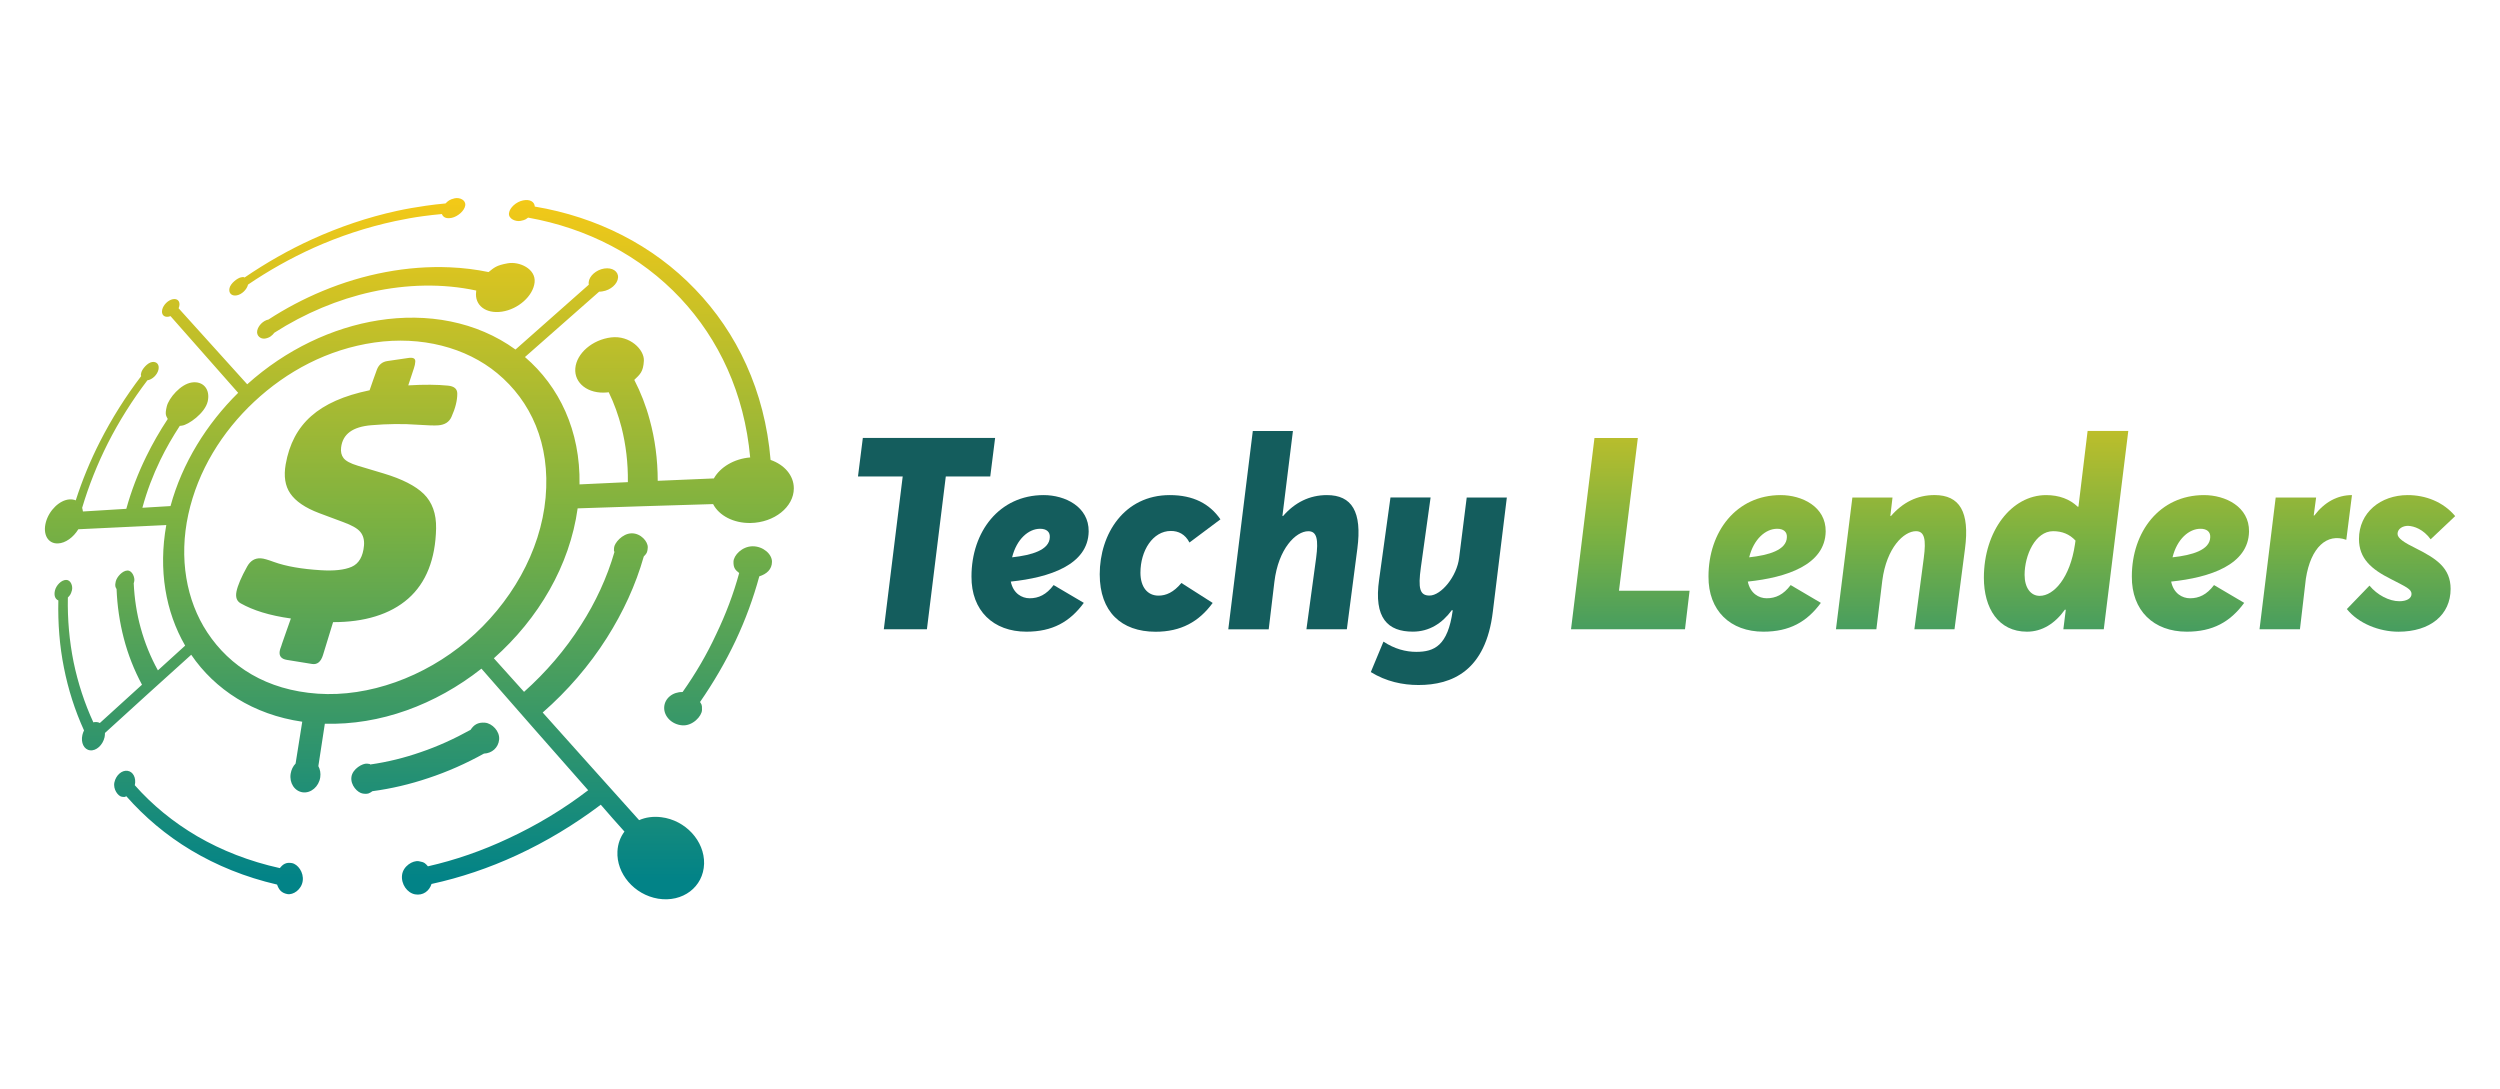
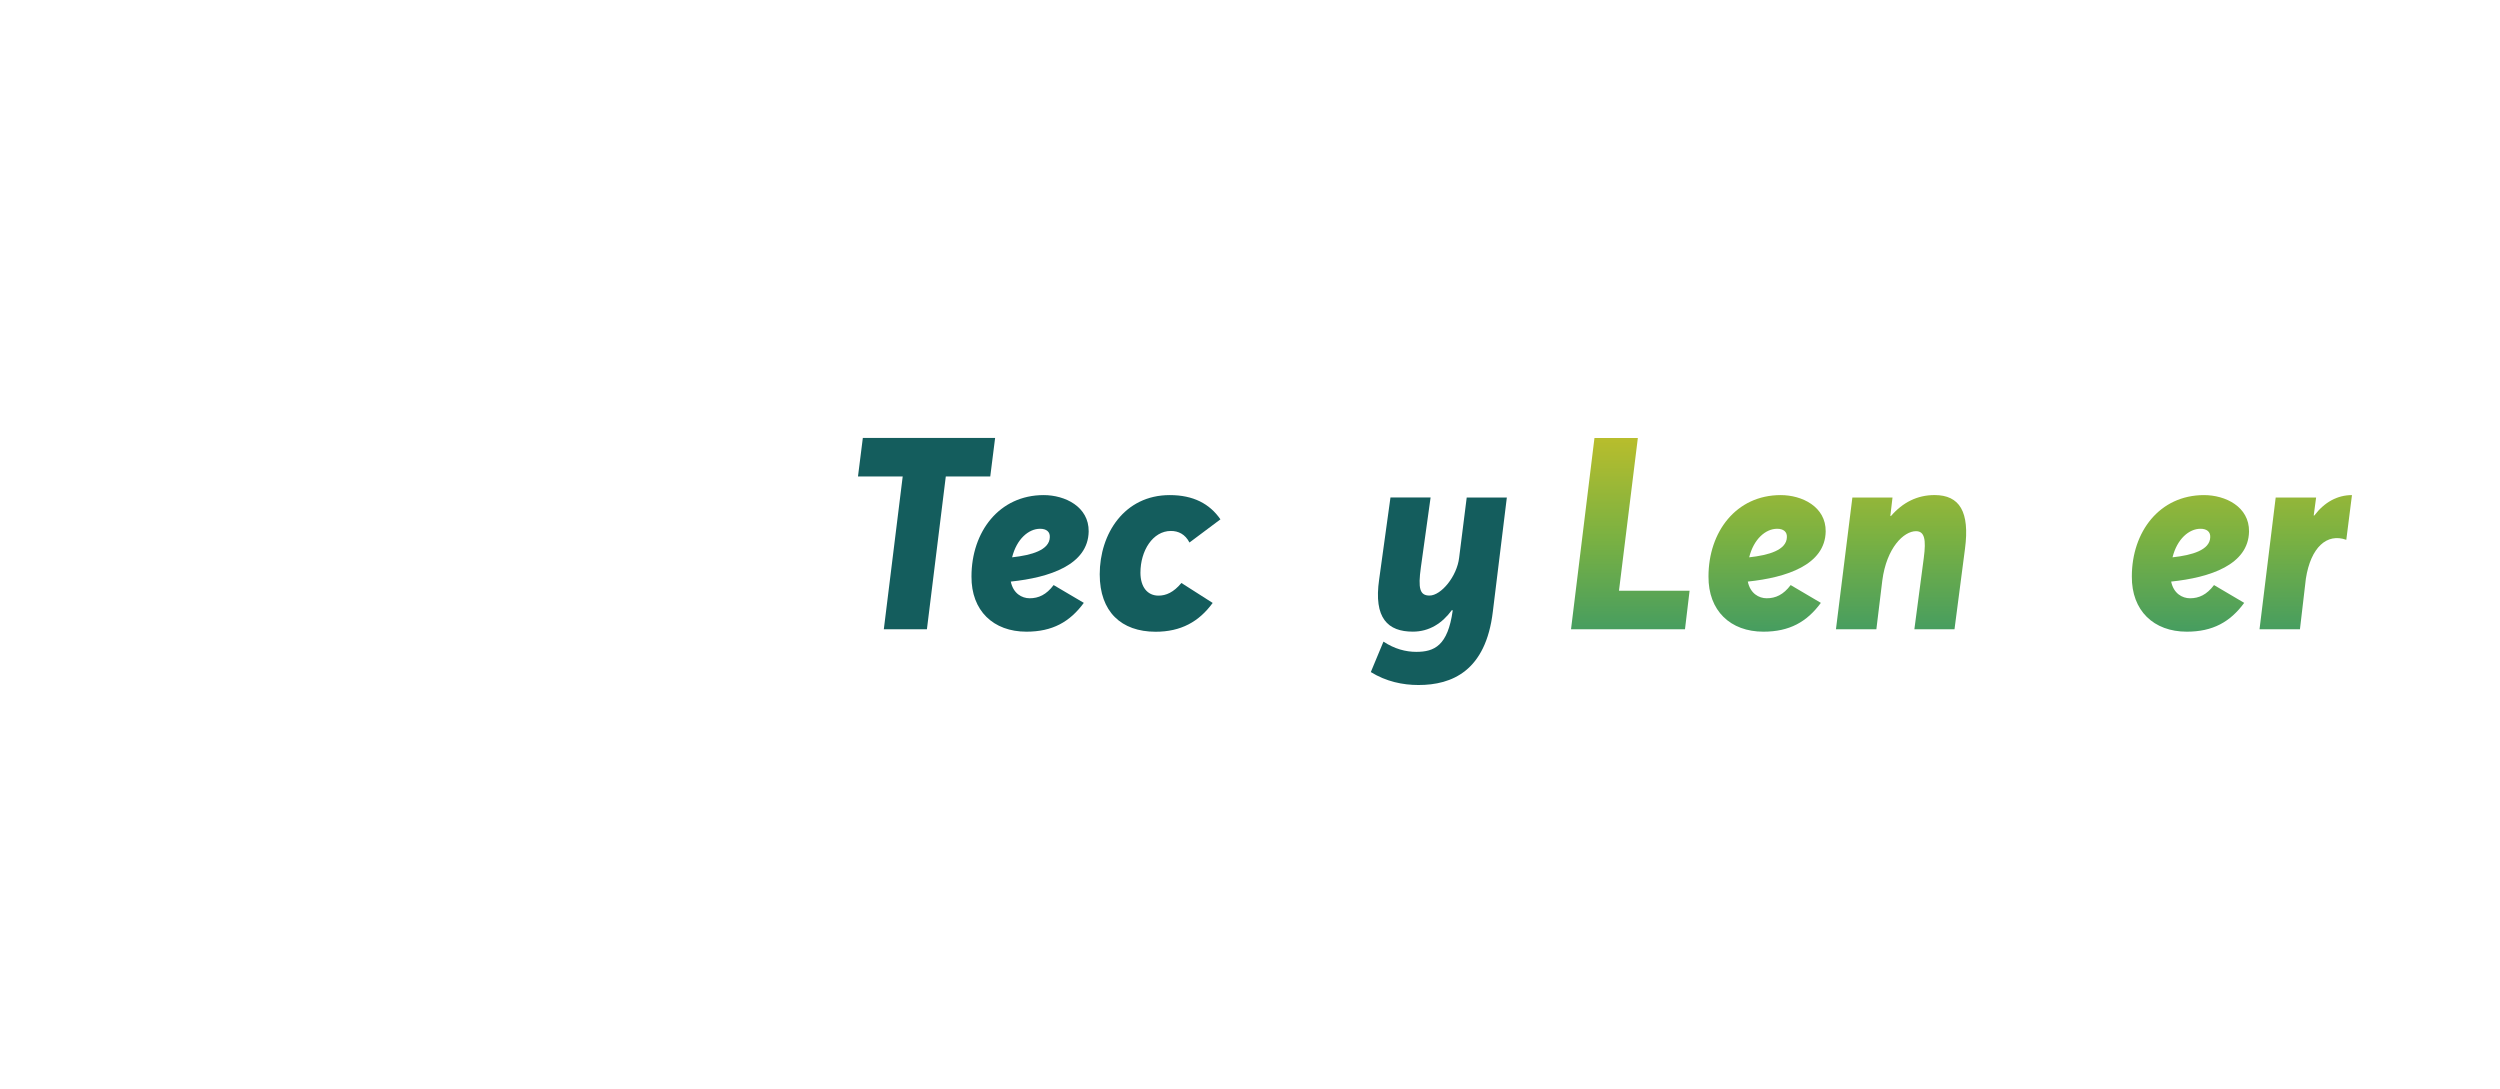
<svg xmlns="http://www.w3.org/2000/svg" xmlns:xlink="http://www.w3.org/1999/xlink" version="1.1" id="Layer_1" x="0px" y="0px" viewBox="0 0 766.92 334.05" style="enable-background:new 0 0 766.92 334.05;" xml:space="preserve">
  <style type="text/css">
	
		.st0{clip-path:url(#SVGID_00000063619224703081391340000004277077631208352923_);fill:url(#SVGID_00000182512591056545598970000018446285096911934631_);}
	.st1{fill:#145D5D;}
	.st2{fill:url(#SVGID_00000164484663239972535460000014030317379288373120_);}
	.st3{fill:url(#SVGID_00000002373246483289496380000009999161533297524375_);}
	.st4{fill:url(#SVGID_00000056402225841780510600000002847546850275356856_);}
	.st5{fill:url(#SVGID_00000140708374040046972330000011477718475991084468_);}
	.st6{fill:url(#SVGID_00000031901404617885672600000007750883127071467685_);}
	.st7{fill:url(#SVGID_00000002352940161516998080000000511429539394452647_);}
	.st8{fill:url(#SVGID_00000113336745310228629800000018324565899529196954_);}
</style>
  <g>
    <defs>
-       <path id="SVGID_1_" d="M111.35,243.45c1.68,0.22,2.06-0.17,2.9-0.74c5.74-0.76,11.53-2.12,17.19-4.03    c5.84-1.93,11.52-4.45,17.02-7.5c2.4-0.08,4.42-1.77,4.66-4.31c0.24-2.55-2.14-4.98-4.35-5.17c-2.22-0.19-3.48,0.74-4.4,2.18    c-4.99,2.76-10.06,5.08-15.28,6.85c-5.07,1.77-10.24,3.04-15.49,3.79c-0.31-0.12,0.33-0.11-1-0.26c-1.33-0.14-4.45,1.58-4.79,4.08    C107.46,240.85,109.68,243.23,111.35,243.45 M209.4,212.29c-3.03-0.06-5.53,1.94-5.65,4.69c-0.12,2.76,2.32,5.28,5.54,5.53    c3.22,0.25,6.01-2.85,6.06-4.7c0.05-1.85-0.2-1.71-0.6-2.46c4.14-5.99,7.81-12.26,10.9-18.79c3.02-6.41,5.45-13.02,7.28-19.76    c2.25-0.7,3.87-2.12,3.89-4.46c0.02-2.34-2.69-4.77-5.93-4.76c-3.24,0.02-5.84,2.78-5.88,4.75c-0.04,1.97,0.64,2.59,1.75,3.45    c-1.75,6.44-4.13,12.69-7.02,18.71C216.88,200.68,213.4,206.63,209.4,212.29z M154,95.6c5-0.75,9.55-4.81,10-8.97    c0.45-4.16-4.68-6.5-8.24-5.86c-3.57,0.63-4.19,1.36-5.88,2.69c-3.87-0.8-7.87-1.29-11.95-1.46c-12.96-0.55-26.38,2.04-38.97,7.27    c-5.82,2.42-11.38,5.36-16.6,8.75c-1.59,0.32-3.12,1.82-3.45,3.39c-0.33,1.58,1.04,2.67,2.4,2.45c1.36-0.23,2.14-0.87,2.85-1.79    c9.37-6,19.59-10.27,29.87-12.53c10.75-2.36,21.73-2.63,32.07-0.41c-0.02,0.16-0.03,0.29-0.04,0.4    C145.55,93.62,149,96.35,154,95.6z M138.61,66.82c1.77-0.38,3.87-2.12,4.11-3.79c0.24-1.66-1.68-2.53-3.23-2.2    c-1.55,0.35-2.09,0.83-2.81,1.58c-2,0.18-4.02,0.41-6.05,0.71c-2.99,0.43-5.97,0.94-8.9,1.58c-9.05,1.98-17.69,4.95-25.86,8.65    c-7.34,3.33-14.3,7.32-20.84,11.78c-0.34-0.12-0.16-0.23-1.17-0.03c-1.01,0.22-3.12,1.78-3.46,3.3c-0.34,1.52,0.67,2.5,2.23,2.21    c1.55-0.28,3.1-1.79,3.46-3.31c6.31-4.29,13.05-8.08,20.11-11.27c7.89-3.54,16.25-6.32,24.99-8.2c2.92-0.62,5.8-1.15,8.6-1.52    c1.91-0.26,3.84-0.48,5.76-0.65C135.94,66.64,136.84,67.19,138.61,66.82z M55.14,130.58h0.01    C55.18,130.58,55.17,130.58,55.14,130.58z M58.66,200.86c7.25,10.63,19,18.37,34.06,20.54c-0.66,4.24-1.35,8.52-2.04,12.83    c-0.79,0.81-1.32,1.89-1.52,3.13c-0.44,2.81,1.19,5.36,3.72,5.7c2.51,0.32,4.93-1.75,5.36-4.6c0.18-1.27-0.03-2.43-0.58-3.44    c0.67-4.37,1.33-8.7,1.99-13.01c16.88,0.49,33.94-5.76,48.04-16.89c10.14,11.62,21.03,24.03,32.74,37.3    c-7.65,5.86-15.91,10.81-24.47,14.78c-8.03,3.79-16.33,6.66-24.69,8.56c-0.74-0.82-0.97-1.27-2.8-1.57    c-1.82-0.3-4.82,1.49-5.14,4.27c-0.32,2.78,1.59,5.46,4,5.9c2.41,0.43,4.35-0.99,5.05-3.19c8.85-1.93,17.62-4.88,26.1-8.8    c9.04-4.17,17.7-9.39,25.82-15.51c2.35,2.74,4.77,5.48,7.26,8.24c-1.26,1.68-2.04,3.76-2.15,6.07    c-0.36,6.79,5.12,13.3,12.49,14.52c7.51,1.22,13.88-3.58,14.09-10.71c0.18-7.03-5.75-13.38-13.1-14.28c-2.46-0.31-4.81,0-6.83,0.9    c-10.46-11.63-20.28-22.62-29.58-33.02c7.57-6.62,14.25-14.33,19.69-22.91c4.94-7.81,8.85-16.2,11.32-24.97    c0.7-0.73,1.13-1.02,1.22-2.77c0.09-1.73-2.09-4.37-4.96-4.32c-2.87,0.06-5.3,3.01-5.38,4.45c-0.08,1.42,0.01,0.85,0.13,1.25    c-2.29,7.91-5.8,15.47-10.27,22.42c-4.81,7.61-10.74,14.49-17.47,20.51c-3.15-3.5-6.22-6.94-9.26-10.3    c13.72-12.18,23.28-28.46,25.7-45.99c13.19-0.45,27.05-0.88,41.56-1.31c1.8,3.49,6.22,5.89,11.49,5.8    c7.26-0.13,13.27-4.89,13.27-10.63c0-3.98-2.92-7.26-7.13-8.72c-1.78-21.24-10.34-39.08-23.15-52.37    c-12.97-13.53-30.18-22.16-49.18-25.35c-0.09-1.49-1.53-2.33-3.61-1.89c-2.08,0.43-4.1,2.2-4.31,3.92    c-0.21,1.74,2.06,2.66,3.57,2.36c1.51-0.3,1.58-0.51,2.29-1c18.13,3.24,34.48,11.66,46.76,24.75    c11.74,12.52,19.6,29.14,21.37,48.82c-4.95,0.41-9.2,2.99-11.14,6.44c-5.88,0.23-11.58,0.48-17.22,0.73    c-0.01-6.59-0.85-12.87-2.46-18.72c-1.16-4.33-2.76-8.43-4.73-12.24c1.73-1.68,2.75-2.42,2.94-5.85    c0.19-3.43-4.33-7.89-10.06-7.18c-5.73,0.7-10.58,4.87-10.97,9.47c-0.39,4.59,3.95,7.96,9.74,7.41c0.15-0.01,0.34-0.03,0.51-0.06    c1.66,3.4,2.96,7.04,3.95,10.88c1.3,5.2,2,10.79,1.92,16.7c-5.01,0.25-10,0.45-14.83,0.69c0.3-16.49-6.22-30.05-16.74-39.07    c7.49-6.61,15.07-13.28,22.76-20.05c0.32,0,0.65-0.02,1-0.09c2.48-0.36,4.66-2.26,4.8-4.22c0.14-1.94-1.79-3.18-4.25-2.79    c-2.48,0.4-4.58,2.29-4.76,4.19c-0.02,0.27-0.01,0.53,0.04,0.76c-7.57,6.71-15.07,13.35-22.49,19.9    c-11.99-8.68-27.12-11.31-42.05-8.96c-14.09,2.22-28.37,8.94-40.25,19.62c-7.46-8.25-14.48-16.02-21.05-23.32    c0.06-0.21,0.15-0.41,0.2-0.6c0.36-1.51-0.54-2.47-1.98-2.18c-1.42,0.28-2.87,1.68-3.24,3.17c-0.36,1.48,0.5,2.45,1.94,2.19    c0.19-0.04,0.39-0.09,0.6-0.17c6.5,7.37,13.39,15.2,20.75,23.53c-9.69,9.56-17.18,21.61-20.75,34.74    c-2.92,0.19-5.79,0.36-8.63,0.52c1.37-5.08,3.24-9.98,5.5-14.64c1.75-3.61,3.78-7.11,5.97-10.48l0.67-0.08    c1.87-0.2,7.08-3.76,7.91-7.46c0.82-3.72-1.41-6.27-4.86-5.78c-3.45,0.48-7.1,4.8-7.71,7.36c-0.61,2.55-0.21,2.81,0.3,3.84    c-2.43,3.68-4.67,7.57-6.62,11.57c-2.51,5.13-4.57,10.48-6.09,15.99c-4.53,0.28-8.97,0.54-13.31,0.82    c-0.06-0.4-0.13-0.77-0.24-1.12c2.03-6.84,4.67-13.42,7.84-19.73c3.45-6.81,7.56-13.32,12.18-19.4c0,0,0.02,0,0.04,0    c1.45-0.22,2.96-1.65,3.34-3.21c0.38-1.55-0.5-2.62-1.95-2.39c-1.46,0.23-3.05,2.21-3.29,3.18c-0.25,0.98-0.11,0.81-0.04,1.13    c-4.82,6.31-9.05,13.04-12.64,20.09c-2.94,5.77-5.45,11.83-7.44,18.04c-0.56-0.24-1.2-0.35-1.93-0.3    c-3.03,0.21-6.26,3.34-7.24,7.01c-1,3.73,0.65,6.62,3.7,6.5c2.31-0.08,4.75-1.87,6.26-4.35c8.61-0.42,17.61-0.85,26.98-1.29    c-2.45,13.7-0.24,26.57,5.79,36.99c-2.79,2.55-5.6,5.06-8.36,7.59c-2.24-4.07-4.01-8.39-5.26-12.95    c-1.23-4.41-1.94-9.02-2.16-13.83c0.06-0.16-0.08,0.48,0.16-0.55c0.25-1.01-0.53-3.32-2.08-3.3c-1.55,0.03-3.27,1.97-3.59,3.35    c-0.32,1.37-0.11,1.74,0.25,2.33c0.2,5.18,0.95,10.22,2.21,15.08c1.29,5,3.19,9.8,5.59,14.27c-4.34,3.95-8.67,7.87-12.93,11.75    c-0.29-0.16-0.64-0.28-0.99-0.3c-0.35-0.03-0.67,0-1,0.1c-2.7-5.85-4.73-12.07-6.07-18.53c-1.28-6.37-1.89-13.01-1.75-19.78    c0.56-0.57,0.91-0.89,1.25-2.2c0.33-1.31-0.36-3.21-1.79-3.19c-1.43,0.01-3.01,1.61-3.41,3.2c-0.4,1.61,0.08,2.69,1.03,3.1    c-0.16,7.07,0.38,13.96,1.7,20.57c1.32,6.71,3.38,13.18,6.18,19.31c-0.22,0.44-0.39,0.89-0.5,1.37c-0.55,2.38,0.48,4.52,2.36,4.73    c1.88,0.22,3.88-1.59,4.44-4.02c0.1-0.44,0.11-0.89,0.12-1.31C40.87,216.91,49.69,208.95,58.66,200.86z M97.47,212.8    c-15.69-1.08-26.96-8.32-33.87-18.78c-6.48-9.81-8.76-22.82-5.83-36.23c2.93-13.41,10.34-25.32,20.19-34.54    c10.01-9.36,22.59-16.12,36.91-18.18c14.32-2.06,28.07,1.48,37.67,9.43c10.31,8.54,16.33,21.63,14.83,38.18    c-1.5,16.56-10.74,32.62-24.12,43.94C130.15,207.7,113.16,213.88,97.47,212.8z M102.18,190.85c4.8,0.01,9.15-0.57,13.01-1.77    c3.92-1.2,7.28-3.03,10.03-5.44c5.52-4.85,8.37-12.16,8.56-21.54c0.09-4.54-1.21-8.06-3.8-10.6c-2.52-2.46-6.65-4.56-12.23-6.24    c-2.73-0.82-5.39-1.61-7.97-2.39c-2.26-0.68-3.71-1.46-4.39-2.34c-0.67-0.86-0.91-1.96-0.75-3.26c0.49-4.11,3.53-6.35,9.29-6.83    c4.93-0.42,9.7-0.48,14.3-0.14c2.96,0.2,5.05,0.27,6.21,0.18c2.01-0.16,3.35-1.01,4.05-2.58c1.19-2.63,1.79-5,1.79-7.14    c0-1.48-0.96-2.27-2.83-2.46c-3.2-0.32-7.28-0.38-12.21-0.08c0.58-1.77,1.14-3.51,1.73-5.24c0.24-0.71,0.4-1.4,0.43-2.06    c0.05-0.95-0.66-1.33-2.11-1.11c-2.2,0.32-4.35,0.64-6.48,0.95c-1.51,0.23-2.61,1.09-3.19,2.63c-0.78,2.07-1.49,4.19-2.24,6.33    c-7.88,1.63-13.76,4.25-17.92,7.93c-4.14,3.66-6.73,8.54-7.83,14.82c-0.62,3.61-0.18,6.57,1.41,8.9c1.63,2.39,4.57,4.42,8.9,6.05    c2.38,0.9,4.82,1.82,7.32,2.73c2.59,0.94,4.36,1.92,5.25,2.99c0.91,1.09,1.29,2.49,1.15,4.19c-0.29,3.38-1.57,5.58-3.79,6.55    c-2.21,0.96-5.39,1.3-9.49,1.04c-5.77-0.36-10.57-1.16-14.41-2.55c-1.75-0.64-3.06-1.05-3.99-1.1c-1.78-0.09-3.17,0.74-4.15,2.5    c-1.82,3.27-2.92,5.85-3.29,7.71c-0.34,1.74,0.09,2.93,1.3,3.61c1.91,1.07,4.1,2,6.62,2.77c2.58,0.79,5.5,1.42,8.77,1.87    c-0.9,2.6-1.86,5.19-2.76,7.85c-0.06,0.17-0.1,0.42-0.22,0.7c-0.13,0.3-0.22,0.58-0.3,0.83c-0.08,0.26-0.13,0.47-0.15,0.66    c-0.23,1.51,0.51,2.38,2.21,2.66c2.52,0.41,5.1,0.83,7.71,1.25c1.58,0.26,2.7-0.63,3.35-2.7    C100.13,197.55,101.16,194.16,102.18,190.85z M89.55,264.77c-1.81-0.33-2.79,0.37-3.7,1.54c-9.37-2.07-17.84-5.41-25.31-9.75    c-7.41-4.34-13.83-9.62-19.19-15.68c0,0,0-0.02,0.01-0.04c0.48-2.22-0.54-4.17-2.27-4.38c-1.72-0.23-3.51,1.34-3.99,3.52    c-0.48,2.18,1.17,4.29,2.28,4.44c1.11,0.16,0.92,0,1.37-0.16c5.57,6.33,12.2,11.97,19.86,16.56c7.8,4.67,16.62,8.28,26.39,10.54    c0.52,1.48,1.25,2.54,3.1,2.91c1.85,0.36,4.38-1.36,4.76-4C93.25,267.61,91.36,265.1,89.55,264.77z" />
-     </defs>
+       </defs>
    <clipPath id="SVGID_00000073697984904906034440000016952140692918459828_">
      <use xlink:href="#SVGID_1_" style="overflow:visible;" />
    </clipPath>
    <linearGradient id="SVGID_00000090982430831217142940000003874939371516668830_" gradientUnits="userSpaceOnUse" x1="128.283" y1="269.358" x2="128.283" y2="60.772">
      <stop offset="0" style="stop-color:#028387" />
      <stop offset="0.52" style="stop-color:#7AB142" />
      <stop offset="1" style="stop-color:#F4C917" />
    </linearGradient>
-     <rect x="13.04" y="60.5" style="clip-path:url(#SVGID_00000073697984904906034440000016952140692918459828_);fill:url(#SVGID_00000090982430831217142940000003874939371516668830_);" width="230.48" height="216.4" />
  </g>
  <g>
    <path class="st1" d="M263.2,146.17l1.49-11.82h40.58l-1.49,11.82h-13.64l-5.79,46.86h-13.22l5.79-46.86H263.2z" />
    <path class="st1" d="M310.08,178.41c0.74,3.64,3.39,5.12,5.78,5.12c2.73,0,5.12-1.07,7.36-4.05l9.26,5.46   c-4.3,5.87-9.67,8.84-17.6,8.84c-10.17,0-16.94-6.44-16.86-16.94c0-13.72,8.51-24.96,22.15-24.96c6.53,0,13.89,3.55,13.8,11.16   C333.8,173.28,321.98,177.17,310.08,178.41z M319.08,162.21c-3.55,0-7.19,3.14-8.6,8.76c6.03-0.66,11.49-2.23,11.57-6.2   C322.14,163.12,320.98,162.21,319.08,162.21z" />
    <path class="st1" d="M337.36,176.18c0-12.4,7.52-24.3,21.49-24.3c7.19,0,12.23,2.64,15.54,7.44l-9.5,7.11   c-1.32-2.56-3.39-3.55-5.7-3.55c-5.54,0-9.34,6.04-9.34,12.81c0,4.38,2.15,7.03,5.54,7.03c2.31,0,4.63-0.99,7.03-3.88l9.59,6.12   c-4.21,5.78-9.75,8.84-17.52,8.84C343.97,193.78,337.36,187.67,337.36,176.18z" />
-     <path class="st1" d="M396.63,132.21l-3.22,26.04l0.17,0.08c3.64-4.21,8.18-6.45,13.47-6.45c7.69,0,10.83,5.12,9.34,16.45   l-3.22,24.71h-12.4l2.98-21.9c0.74-5.62,0.25-8.18-2.4-8.18c-3.8,0-9.18,5.29-10.41,15.54l-1.74,14.55h-12.4l7.52-60.83H396.63z" />
    <path class="st1" d="M457.96,187.58c-2.15,18.27-12.56,22.56-22.81,22.56c-4.88,0-9.92-1.07-14.63-3.97l3.88-9.34   c3.39,2.23,6.78,3.14,10.08,3.14c5.54,0,9.67-1.9,11.16-12.65v-0.08l-0.25-0.08c-2.97,4.05-6.94,6.61-11.98,6.61   c-7.6,0-12.07-4.05-10.33-16.03l3.47-25.13h12.31l-2.98,21.41c-0.91,6.53-0.33,8.68,2.65,8.68c3.55,0,8.43-5.87,9.09-11.65   l2.32-18.43h12.31L457.96,187.58z" />
  </g>
  <g>
    <linearGradient id="SVGID_00000076601997703766286380000007448003284364876221_" gradientUnits="userSpaceOnUse" x1="500.126" y1="231.069" x2="500.126" y2="104.341">
      <stop offset="0" style="stop-color:#028387" />
      <stop offset="0.52" style="stop-color:#7AB142" />
      <stop offset="1" style="stop-color:#F4C917" />
    </linearGradient>
    <path style="fill:url(#SVGID_00000076601997703766286380000007448003284364876221_);" d="M502.44,134.35l-5.79,46.87h21.66   l-1.41,11.82h-34.96l7.19-58.68H502.44z" />
    <linearGradient id="SVGID_00000128452631510488253960000004937891595326474890_" gradientUnits="userSpaceOnUse" x1="542.081" y1="231.069" x2="542.081" y2="104.341">
      <stop offset="0" style="stop-color:#028387" />
      <stop offset="0.52" style="stop-color:#7AB142" />
      <stop offset="1" style="stop-color:#F4C917" />
    </linearGradient>
    <path style="fill:url(#SVGID_00000128452631510488253960000004937891595326474890_);" d="M536.17,178.41   c0.75,3.64,3.39,5.12,5.79,5.12c2.73,0,5.12-1.07,7.36-4.05l9.26,5.46c-4.3,5.87-9.67,8.84-17.61,8.84   c-10.16,0-16.94-6.44-16.86-16.94c0-13.72,8.51-24.96,22.15-24.96c6.53,0,13.89,3.55,13.8,11.16   C559.89,173.28,548.07,177.17,536.17,178.41z M545.18,162.21c-3.55,0-7.19,3.14-8.59,8.76c6.03-0.66,11.49-2.23,11.57-6.2   C548.24,163.12,547.08,162.21,545.18,162.21z" />
    <linearGradient id="SVGID_00000118364885567951948240000016719479654344315040_" gradientUnits="userSpaceOnUse" x1="583.18" y1="231.069" x2="583.18" y2="104.341">
      <stop offset="0" style="stop-color:#028387" />
      <stop offset="0.52" style="stop-color:#7AB142" />
      <stop offset="1" style="stop-color:#F4C917" />
    </linearGradient>
    <path style="fill:url(#SVGID_00000118364885567951948240000016719479654344315040_);" d="M580.56,152.62l-0.66,5.62l0.17,0.08   c3.64-4.21,8.1-6.45,13.39-6.45c7.69,0,10.83,5.12,9.34,16.45l-3.22,24.71h-12.31l2.89-21.9c0.74-5.62,0.25-8.18-2.4-8.18   c-3.72,0-9.01,5.04-10.33,15.13l-1.82,14.96h-12.4l5.04-40.42H580.56z" />
    <linearGradient id="SVGID_00000097473585490486935740000003169207566023351480_" gradientUnits="userSpaceOnUse" x1="630.741" y1="231.069" x2="630.741" y2="104.341">
      <stop offset="0" style="stop-color:#028387" />
      <stop offset="0.52" style="stop-color:#7AB142" />
      <stop offset="1" style="stop-color:#F4C917" />
    </linearGradient>
-     <path style="fill:url(#SVGID_00000097473585490486935740000003169207566023351480_);" d="M608.59,177.25   c0-14.38,8.51-25.37,19.09-25.37c3.97,0,7.27,1.24,9.67,3.55h0.25l2.81-23.23h12.48l-7.52,60.83h-12.4l0.74-5.95l-0.25-0.08   c-3.06,4.3-7.03,6.78-11.65,6.78C613.05,193.78,608.59,186.59,608.59,177.25z M636.53,167l0.17-1.16   c-1.82-1.98-4.13-2.89-6.86-2.89c-5.46,0-8.76,7.36-8.76,13.39c0,3.89,1.82,6.45,4.63,6.45C630.08,182.79,635.04,177.17,636.53,167   z" />
    <linearGradient id="SVGID_00000049921347303692872260000014365354702969773741_" gradientUnits="userSpaceOnUse" x1="671.951" y1="231.069" x2="671.951" y2="104.341">
      <stop offset="0" style="stop-color:#028387" />
      <stop offset="0.52" style="stop-color:#7AB142" />
      <stop offset="1" style="stop-color:#F4C917" />
    </linearGradient>
    <path style="fill:url(#SVGID_00000049921347303692872260000014365354702969773741_);" d="M666.04,178.41   c0.75,3.64,3.39,5.12,5.79,5.12c2.73,0,5.12-1.07,7.36-4.05l9.26,5.46c-4.3,5.87-9.67,8.84-17.61,8.84   c-10.16,0-16.94-6.44-16.86-16.94c0-13.72,8.51-24.96,22.15-24.96c6.53,0,13.89,3.55,13.8,11.16   C689.76,173.28,677.94,177.17,666.04,178.41z M675.05,162.21c-3.55,0-7.19,3.14-8.59,8.76c6.03-0.66,11.49-2.23,11.57-6.2   C678.11,163.12,676.95,162.21,675.05,162.21z" />
    <linearGradient id="SVGID_00000091730867171940286830000011043093995927792061_" gradientUnits="userSpaceOnUse" x1="707.334" y1="231.069" x2="707.334" y2="104.341">
      <stop offset="0" style="stop-color:#028387" />
      <stop offset="0.52" style="stop-color:#7AB142" />
      <stop offset="1" style="stop-color:#F4C917" />
    </linearGradient>
    <path style="fill:url(#SVGID_00000091730867171940286830000011043093995927792061_);" d="M710.51,152.62l-0.74,5.54h0.17   c3.14-4.13,7.11-6.28,11.57-6.28l-1.74,13.72c-5.95-2.15-10.91,2.32-12.4,11.9l-1.82,15.54h-12.4l4.96-40.42H710.51z" />
    <linearGradient id="SVGID_00000074443484633294833450000008535163706124155023_" gradientUnits="userSpaceOnUse" x1="736.556" y1="231.069" x2="736.556" y2="104.341">
      <stop offset="0" style="stop-color:#028387" />
      <stop offset="0.52" style="stop-color:#7AB142" />
      <stop offset="1" style="stop-color:#F4C917" />
    </linearGradient>
-     <path style="fill:url(#SVGID_00000074443484633294833450000008535163706124155023_);" d="M719.94,186.84l6.94-7.19   c2.4,2.89,6.04,4.79,9.18,4.79c2.15,0,3.72-0.83,3.72-2.23c0-1.49-1.65-2.15-6.28-4.55c-6.12-3.06-9.84-6.36-9.84-12.31   c0-8.1,6.61-13.47,14.96-13.47c5.46,0,10.91,2.07,14.55,6.45l-7.52,7.11c-2.23-3.06-5.04-4.05-6.94-4.13   c-1.65,0-3.22,0.91-3.22,2.48c0,1.32,1.98,2.64,5.7,4.46c6.28,3.14,10.58,6.03,10.58,12.4c0,7.94-6.2,13.14-16.03,13.14   C729.94,193.78,723.5,191.3,719.94,186.84z" />
  </g>
</svg>